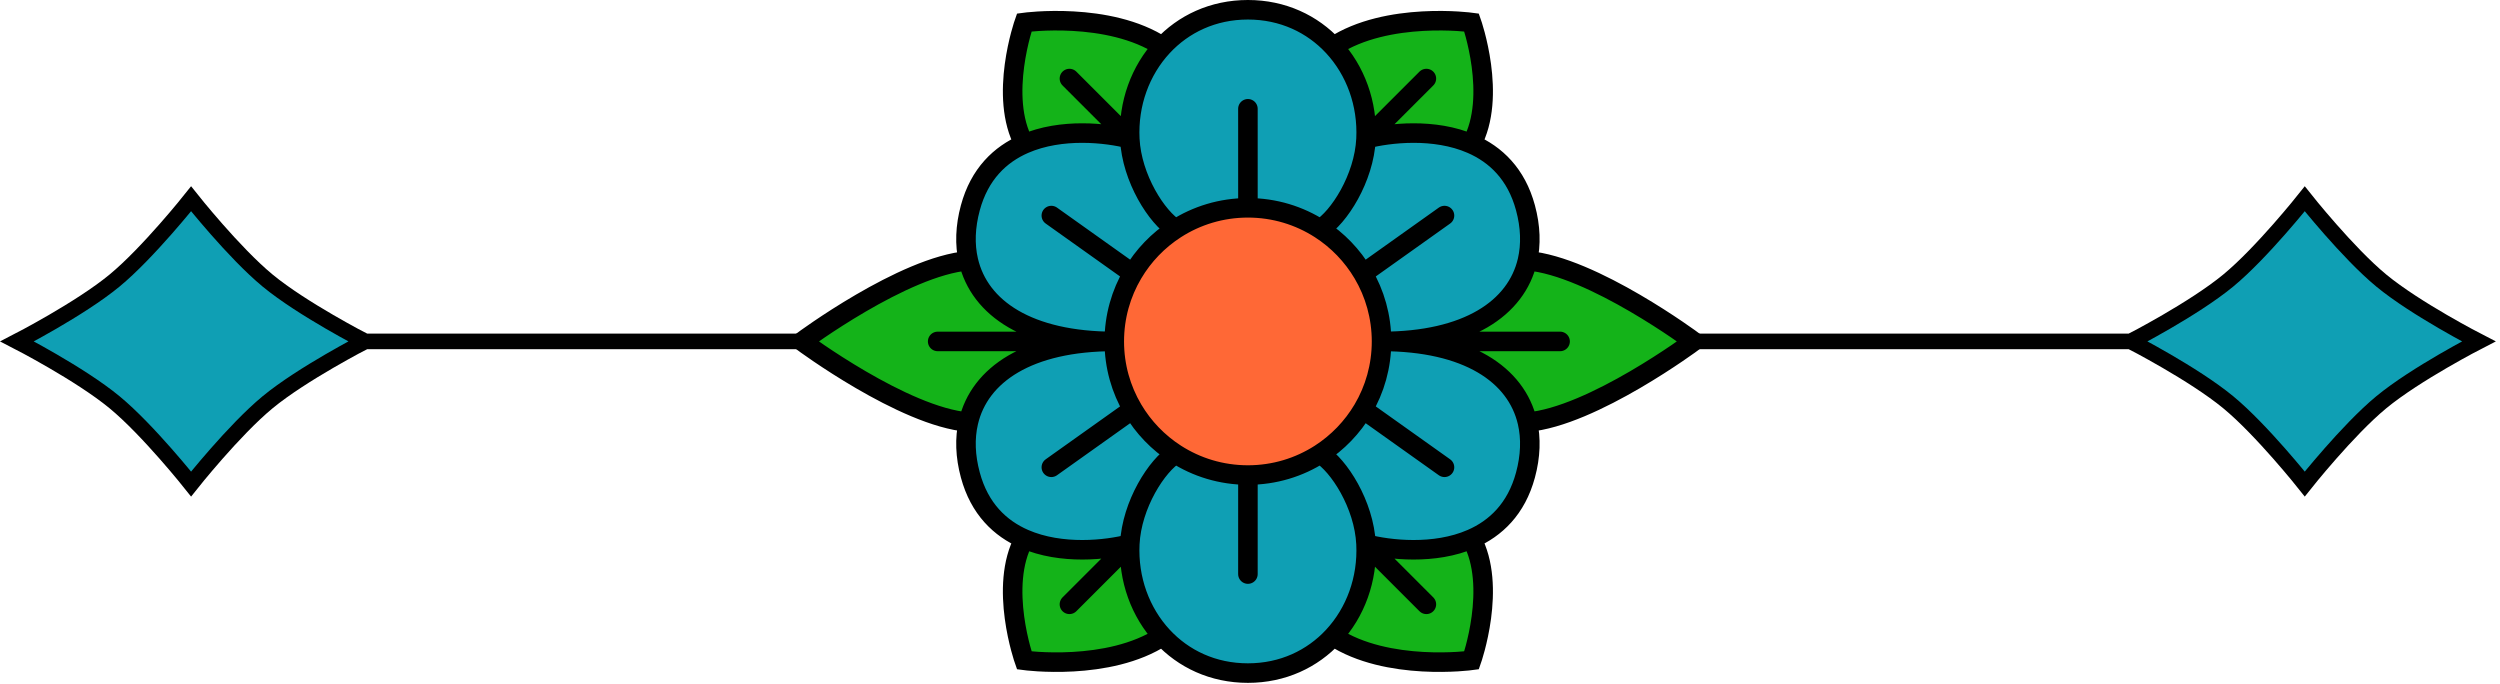
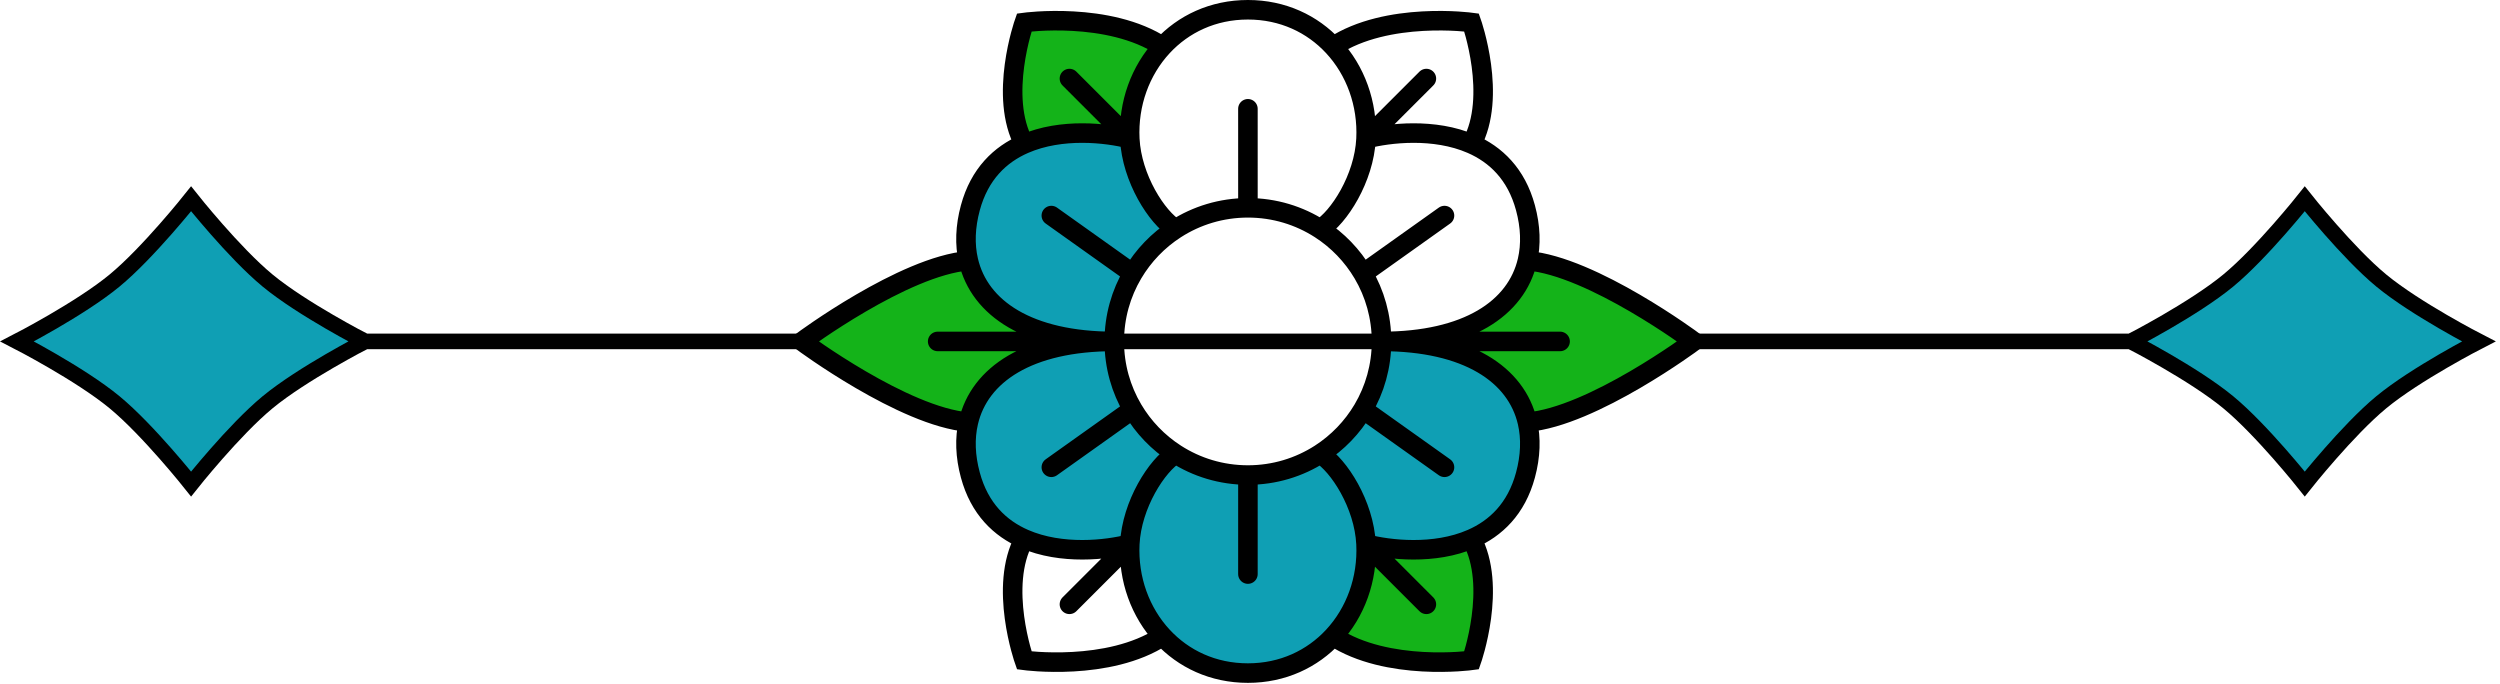
<svg xmlns="http://www.w3.org/2000/svg" width="212" height="58" viewBox="0 0 212 58" fill="none">
  <path d="M22.694 34.111C19.833 36.472 16.204 41.045 16.204 41.045C16.204 41.045 12.574 36.472 9.714 34.111C6.779 31.69 1.45 28.951 1.45 28.951C1.45 28.951 6.779 26.213 9.714 23.791C12.574 21.431 16.204 16.858 16.204 16.858C16.204 16.858 19.833 21.431 22.694 23.791C25.628 26.213 30.957 28.951 30.957 28.951C30.957 28.951 25.628 31.69 22.694 34.111Z" fill="#0F9FB4" />
  <path d="M201.934 34.111C199.074 36.472 195.444 41.045 195.444 41.045C195.444 41.045 191.815 36.472 188.954 34.111C186.02 31.69 180.691 28.951 180.691 28.951C180.691 28.951 186.02 26.213 188.954 23.791C191.815 21.431 195.444 16.858 195.444 16.858C195.444 16.858 199.074 21.431 201.934 23.791C204.869 26.213 210.198 28.951 210.198 28.951C210.198 28.951 204.869 31.69 201.934 34.111Z" fill="#0F9FB4" />
  <path d="M30.957 28.951C30.957 28.951 25.628 31.69 22.694 34.111C19.833 36.472 16.204 41.045 16.204 41.045C16.204 41.045 12.574 36.472 9.714 34.111C6.779 31.69 1.45 28.951 1.45 28.951C1.45 28.951 6.779 26.213 9.714 23.791C12.574 21.431 16.204 16.858 16.204 16.858C16.204 16.858 19.833 21.431 22.694 23.791C25.628 26.213 30.957 28.951 30.957 28.951ZM30.957 28.951H49.674H68.391H105.824H143.257H161.974H180.691M180.691 28.951C180.691 28.951 186.02 31.69 188.954 34.111C191.815 36.472 195.444 41.045 195.444 41.045C195.444 41.045 199.074 36.472 201.934 34.111C204.869 31.69 210.198 28.951 210.198 28.951C210.198 28.951 204.869 26.213 201.934 23.791C199.074 21.431 195.444 16.858 195.444 16.858C195.444 16.858 191.815 21.431 188.954 23.791C186.02 26.213 180.691 28.951 180.691 28.951Z" stroke="black" stroke-width="1.326" />
  <path d="M115.839 46.128C115.677 42.784 113.53 39.445 111.947 38.489C113.434 37.532 114.683 36.237 115.585 34.712C116.582 33.024 117.155 31.056 117.155 28.953C124.433 28.953 128.587 31.764 129.525 35.797C129.845 37.172 129.791 38.688 129.36 40.284C128.583 43.163 126.827 44.811 124.788 45.7C121.628 47.078 117.785 46.636 115.839 46.128Z" fill="#0F9FB4" />
  <path d="M99.698 38.489C101.464 39.625 103.568 40.284 105.824 40.284C108.079 40.284 110.181 39.625 111.947 38.489C113.53 39.445 115.677 42.784 115.839 46.128C115.985 49.115 114.943 51.935 113.059 53.965C111.293 55.869 108.786 57.078 105.823 57.078C102.859 57.078 100.352 55.869 98.586 53.965C96.702 51.935 95.661 49.115 95.806 46.128C95.969 42.784 98.115 39.445 99.698 38.489Z" fill="#0F9FB4" />
  <path d="M99.698 38.489C98.115 39.445 95.969 42.784 95.806 46.128C93.86 46.636 90.017 47.078 86.858 45.7C84.818 44.811 83.063 43.163 82.285 40.284C81.854 38.688 81.8 37.172 82.12 35.797C83.058 31.764 87.213 28.953 94.49 28.953C94.49 31.056 95.063 33.024 96.061 34.712C96.962 36.237 98.211 37.532 99.698 38.489Z" fill="#0F9FB4" />
  <path d="M95.806 11.778C95.969 15.122 98.115 18.462 99.698 19.417C98.211 20.374 96.962 21.67 96.061 23.195C95.063 24.882 94.49 26.851 94.49 28.953C87.213 28.953 83.058 26.143 82.12 22.109C81.8 20.735 81.854 19.218 82.285 17.622C83.063 14.744 84.818 13.096 86.858 12.206C90.017 10.828 93.86 11.27 95.806 11.778Z" fill="#0F9FB4" />
-   <path d="M105.824 17.622C103.568 17.622 101.464 18.281 99.698 19.417C98.115 18.462 95.969 15.122 95.806 11.778C95.661 8.791 96.702 5.971 98.586 3.941C100.352 2.037 102.859 0.828 105.823 0.828C108.786 0.828 111.293 2.037 113.059 3.941C114.943 5.971 115.985 8.791 115.839 11.778C115.677 15.122 113.53 18.462 111.947 19.417C110.181 18.281 108.079 17.622 105.824 17.622Z" fill="#0F9FB4" />
-   <path d="M111.947 19.417C113.53 18.462 115.677 15.122 115.839 11.778C117.785 11.27 121.628 10.828 124.788 12.206C126.827 13.096 128.583 14.744 129.36 17.622C129.791 19.218 129.845 20.735 129.525 22.109C128.587 26.143 124.433 28.953 117.155 28.953C117.155 26.851 116.582 24.882 115.585 23.195C114.683 21.67 113.434 20.374 111.947 19.417Z" fill="#0F9FB4" />
-   <path d="M105.824 40.284C103.568 40.284 101.464 39.625 99.698 38.489C98.211 37.532 96.962 36.237 96.061 34.712C95.063 33.024 94.49 31.056 94.49 28.953C94.49 26.851 95.063 24.882 96.061 23.195C96.962 21.67 98.211 20.374 99.698 19.417C101.464 18.281 103.568 17.622 105.824 17.622C108.079 17.622 110.181 18.281 111.947 19.417C113.434 20.374 114.683 21.67 115.585 23.195C116.582 24.882 117.155 26.851 117.155 28.953C117.155 31.056 116.582 33.024 115.585 34.712C114.683 36.237 113.434 37.532 111.947 38.489C110.181 39.625 108.079 40.284 105.824 40.284Z" fill="#FF6836" />
  <path d="M115.839 46.128C117.785 46.636 121.628 47.078 124.788 45.7C127.004 49.722 124.788 55.999 124.788 55.999C124.788 55.999 117.64 56.976 113.059 53.965C114.943 51.935 115.985 49.115 115.839 46.128Z" fill="#14B319" />
-   <path d="M86.858 45.7C90.017 47.078 93.86 46.636 95.806 46.128C95.661 49.115 96.702 51.935 98.586 53.965C94.006 56.976 86.858 55.999 86.858 55.999C86.858 55.999 84.641 49.722 86.858 45.7Z" fill="#14B319" />
  <path d="M94.49 28.953C87.213 28.953 83.058 31.764 82.12 35.797C76.613 35.341 68.019 28.953 68.019 28.953C68.019 28.953 76.613 22.565 82.12 22.109C83.058 26.143 87.213 28.953 94.49 28.953Z" fill="#14B319" />
  <path d="M95.806 11.778C93.86 11.27 90.017 10.828 86.858 12.206C84.641 8.184 86.858 1.907 86.858 1.907C86.858 1.907 94.006 0.93 98.586 3.941C96.702 5.971 95.661 8.791 95.806 11.778Z" fill="#14B319" />
-   <path d="M124.788 12.206C121.628 10.828 117.785 11.27 115.839 11.778C115.985 8.791 114.943 5.971 113.059 3.941C117.64 0.93 124.788 1.907 124.788 1.907C124.788 1.907 127.004 8.184 124.788 12.206Z" fill="#14B319" />
  <path d="M129.525 35.797C128.587 31.764 124.433 28.953 117.155 28.953C124.433 28.953 128.587 26.143 129.525 22.109C135.032 22.565 143.627 28.953 143.627 28.953C143.627 28.953 135.032 35.341 129.525 35.797Z" fill="#14B319" />
  <path d="M99.698 38.489C101.464 39.625 103.568 40.284 105.824 40.284M99.698 38.489C98.115 39.445 95.969 42.784 95.806 46.128M99.698 38.489C98.211 37.532 96.962 36.237 96.061 34.712M105.824 40.284C108.079 40.284 110.181 39.625 111.947 38.489M105.824 40.284L105.823 48.681M95.806 46.128C93.86 46.636 90.017 47.078 86.858 45.7M95.806 46.128C95.661 49.115 96.702 51.935 98.586 53.965M95.806 46.128L90.688 51.246M94.49 28.953C94.49 31.056 95.063 33.024 96.061 34.712M94.49 28.953C87.213 28.953 83.058 31.764 82.12 35.797M94.49 28.953C94.49 26.851 95.063 24.882 96.061 23.195M94.49 28.953C87.213 28.953 83.058 26.143 82.12 22.109M94.49 28.953H79.514M96.061 34.712L89.153 39.626M86.858 45.7C84.818 44.811 83.063 43.163 82.285 40.284C81.854 38.688 81.8 37.172 82.12 35.797M86.858 45.7C84.641 49.722 86.858 55.999 86.858 55.999C86.858 55.999 94.006 56.976 98.586 53.965M98.586 53.965C100.352 55.869 102.859 57.078 105.823 57.078C108.786 57.078 111.293 55.869 113.059 53.965M82.12 35.797C76.613 35.341 68.019 28.953 68.019 28.953C68.019 28.953 76.613 22.565 82.12 22.109M111.947 38.489C113.53 39.445 115.677 42.784 115.839 46.128M111.947 38.489C113.434 37.532 114.683 36.237 115.585 34.712M115.839 46.128C117.785 46.636 121.628 47.078 124.788 45.7M115.839 46.128C115.985 49.115 114.943 51.935 113.059 53.965M115.839 46.128L120.957 51.246M117.155 28.953C117.155 31.056 116.582 33.024 115.585 34.712M117.155 28.953C124.433 28.953 128.587 31.764 129.525 35.797M117.155 28.953C117.155 26.851 116.582 24.882 115.585 23.195M117.155 28.953C124.433 28.953 128.587 26.143 129.525 22.109M117.155 28.953H124.726H132.296M115.585 34.712L122.493 39.626M124.788 45.7C126.827 44.811 128.583 43.163 129.36 40.284C129.791 38.688 129.845 37.172 129.525 35.797M124.788 45.7C127.004 49.722 124.788 55.999 124.788 55.999C124.788 55.999 117.64 56.976 113.059 53.965M129.525 35.797C135.032 35.341 143.627 28.953 143.627 28.953C143.627 28.953 135.032 22.565 129.525 22.109M99.698 19.417C101.464 18.281 103.568 17.622 105.824 17.622M99.698 19.417C98.115 18.462 95.969 15.122 95.806 11.778M99.698 19.417C98.211 20.374 96.962 21.67 96.061 23.195M105.824 17.622C108.079 17.622 110.181 18.281 111.947 19.417M105.824 17.622L105.823 9.225M95.806 11.778C93.86 11.27 90.017 10.828 86.858 12.206M95.806 11.778C95.661 8.791 96.702 5.971 98.586 3.941M95.806 11.778L90.688 6.661M96.061 23.195L89.153 18.28M86.858 12.206C84.818 13.096 83.063 14.744 82.285 17.622C81.854 19.218 81.8 20.735 82.12 22.109M86.858 12.206C84.641 8.184 86.858 1.907 86.858 1.907C86.858 1.907 94.006 0.93 98.586 3.941M98.586 3.941C100.352 2.037 102.859 0.828 105.823 0.828C108.786 0.828 111.293 2.037 113.059 3.941M111.947 19.417C113.53 18.462 115.677 15.122 115.839 11.778M111.947 19.417C113.434 20.374 114.683 21.67 115.585 23.195M115.839 11.778C117.785 11.27 121.628 10.828 124.788 12.206M115.839 11.778C115.985 8.791 114.943 5.971 113.059 3.941M115.839 11.778L120.957 6.661M115.585 23.195L122.493 18.28M124.788 12.206C126.827 13.096 128.583 14.744 129.36 17.622C129.791 19.218 129.845 20.735 129.525 22.109M124.788 12.206C127.004 8.184 124.788 1.907 124.788 1.907C124.788 1.907 117.64 0.93 113.059 3.941" stroke="black" stroke-width="1.657" stroke-linecap="round" />
</svg>